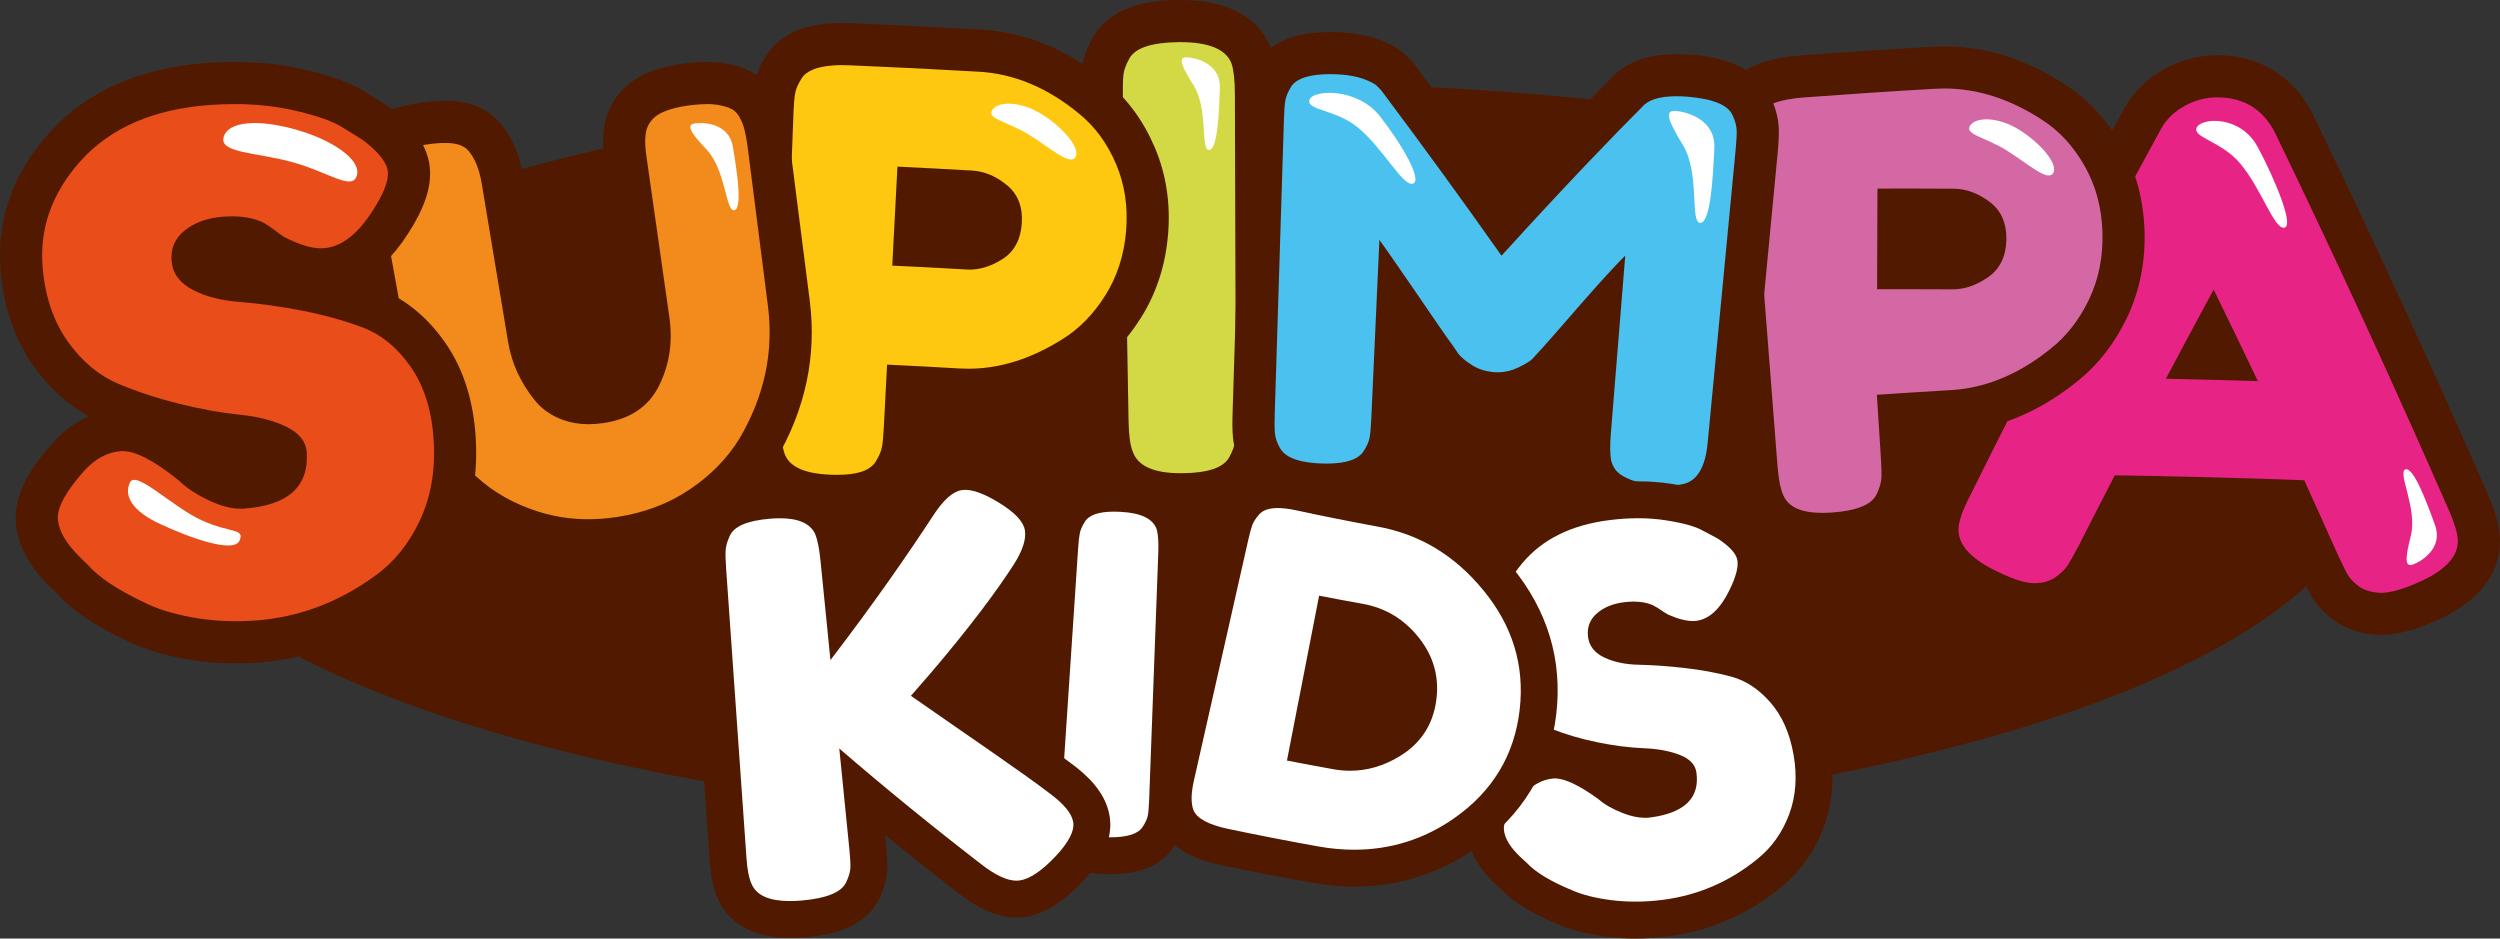
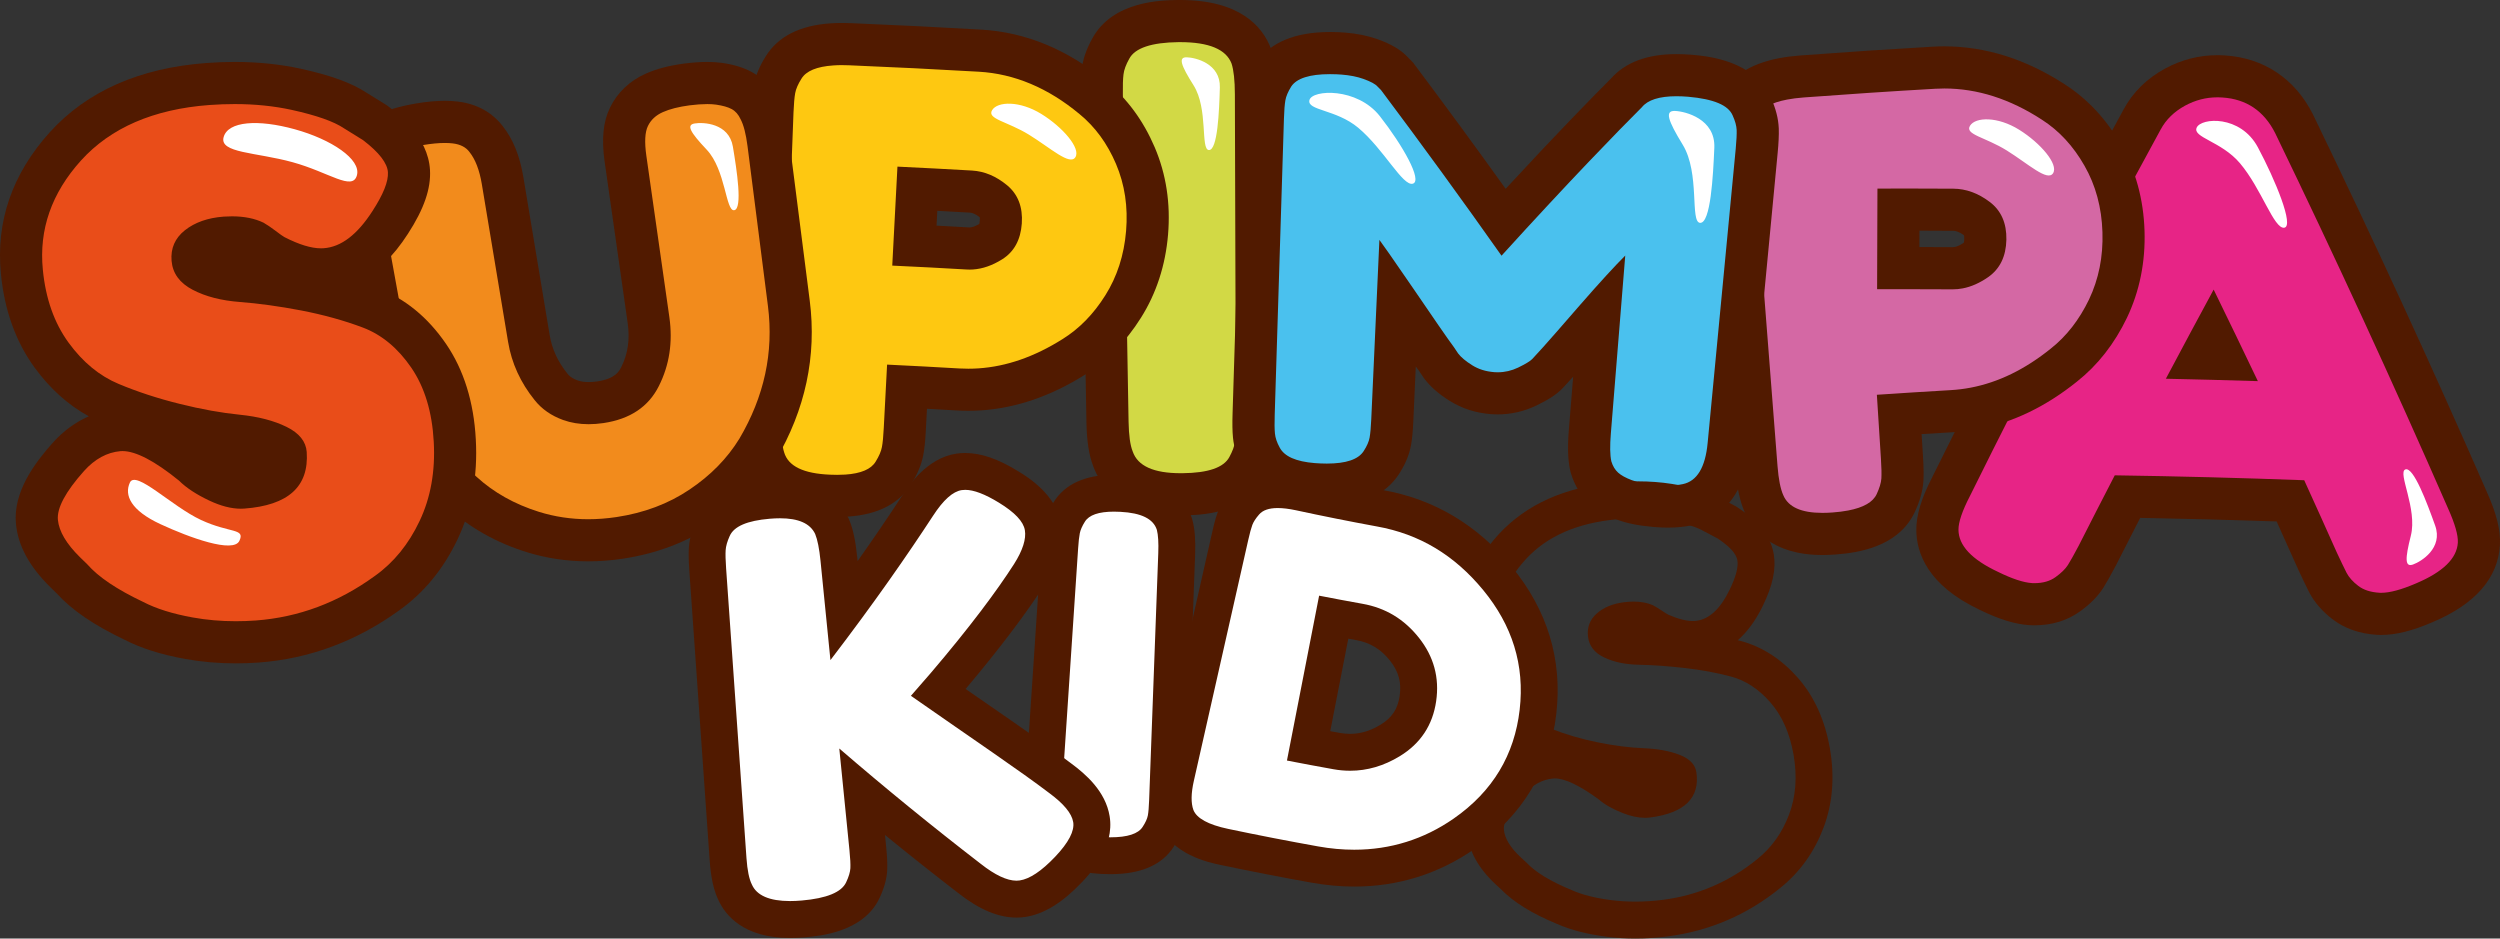
<svg xmlns="http://www.w3.org/2000/svg" version="1.1" id="Layer_1" x="0" y="0" viewBox="0 0 322.977 121.246" xml:space="preserve">
  <rect x="0" y="0" width="322.977" height="121.246" fill="#333333" stroke="none" />
  <g id="Logo_3_">
-     <path id="BG_3_" fill="#511A00" d="M262.762 23.956c-27.13-8.57-63.096-13.292-101.272-13.292-38.175 0-74.14 4.72-101.272 13.292-28.474 8.996-44.156 21.35-44.156 34.782S31.744 84.523 60.218 93.52c27.13 8.572 63.096 13.292 101.272 13.292 38.175 0 74.14-4.72 101.272-13.292 28.474-8.996 44.156-21.348 44.156-34.782s-15.682-25.786-44.156-34.782z" />
    <g id="SUPIMPA_3_">
      <path fill="#D2D945" d="M152.536 63.857c-5.87 0-8-2.468-8.748-4.573-.443-1.123-.668-2.643-.708-4.77l-.01-.593c-.24-13.877-.48-27.762-.727-41.64-.02-1.357.014-2.314.106-3.02.104-.91.455-1.905 1.07-3.004 1.84-3.452 7.02-3.513 8.72-3.533h.228c4.955 0 8.046 1.522 9.187 4.528l.045.13c.367 1.134.55 2.696.56 4.773l.125 42.244c.01 1.295-.037 2.32-.134 3.034-.118.885-.455 1.836-1.027 2.902-1.846 3.458-6.8 3.507-8.43 3.523l-.257.002z" />
      <path fill="#511A00" d="M152.466 5.444c3.72 0 5.942.93 6.642 2.773.277.856.42 2.172.427 3.95l.126 42.24c.01 1.216-.032 2.105-.108 2.656-.075.56-.318 1.217-.73 1.982-.728 1.365-2.748 2.056-6.058 2.09h-.23c-3.49 0-5.558-.93-6.198-2.806-.327-.8-.503-2.09-.536-3.867-.243-14.075-.486-28.157-.738-42.232-.017-1.167.008-2.04.084-2.623.067-.584.318-1.26.746-2.023.738-1.382 2.866-2.098 6.377-2.14h.196m0-5.444h-.242c-2.11.026-8.46.1-11.104 4.966-.77 1.39-1.222 2.692-1.376 3.98-.107.845-.145 1.885-.124 3.363.25 13.923.49 27.836.73 41.74l.008.507c.046 2.444.326 4.255.88 5.683.884 2.44 3.514 6.34 11.298 6.34l.29-.003c2.02-.02 8.19-.08 10.8-4.97.723-1.346 1.157-2.6 1.322-3.818.116-.845.168-1.968.158-3.423l-.09-30.46-.036-11.76c-.01-2.403-.23-4.182-.69-5.606l-.043-.13-.05-.127C163.11 3.417 160.19 0 152.468 0z" />
      <path fill="#FEC811" d="M108.15 64.067c-.32 0-.652-.007-.997-.022-4.72-.187-7.568-1.813-8.457-4.834-.363-1.163-.498-2.693-.415-4.673l1.514-40.102c.05-1.248.135-2.183.257-2.868.168-.925.56-1.86 1.2-2.868 1.064-1.747 3.172-2.76 6.24-2.964.413-.028.852-.042 1.316-.042.33 0 .673.007 1.03.022 5.532.227 11.18.508 16.786.833 5.177.298 10.087 2.35 14.59 6.1 2.325 1.902 4.172 4.42 5.47 7.466 1.3 3.054 1.808 6.404 1.51 9.957-.297 3.544-1.34 6.755-3.098 9.543-1.737 2.764-3.893 4.957-6.405 6.514-3.965 2.495-8.04 3.903-12.1 4.175-.495.033-.998.05-1.495.05-.418 0-.837-.012-1.257-.035-2.206-.13-4.435-.25-6.656-.365l-.29 5.458c-.06 1.23-.152 2.167-.285 2.856-.154.852-.533 1.773-1.155 2.785-1.054 1.765-3.102 2.774-6.07 2.974-.387.023-.8.037-1.233.037zm9.985-32.336c2.203.11 4.48.234 6.892.374.07.004.147.006.222.006.088 0 .176-.003.265-.01.802-.053 1.623-.348 2.51-.9.527-.332 1.153-.92 1.27-2.516.108-1.578-.438-2.248-.925-2.653-.962-.794-1.93-1.214-2.95-1.276-2.27-.13-4.583-.256-6.9-.372-.073 1.374-.385 7.35-.385 7.35z" />
      <path fill="#511A00" d="M108.807 8.415c.294 0 .6.007.917.02 5.587.23 11.162.507 16.74.83 4.59.266 8.942 2.093 13.006 5.477 2.013 1.646 3.58 3.793 4.71 6.44 1.13 2.656 1.562 5.54 1.3 8.664-.262 3.125-1.163 5.9-2.688 8.318-1.524 2.425-3.365 4.306-5.537 5.653-3.61 2.272-7.215 3.53-10.846 3.773-.438.03-.875.044-1.313.044-.368 0-.737-.01-1.106-.03-3.12-.184-6.25-.35-9.386-.5-.137 2.723-.283 5.44-.428 8.165-.054 1.1-.134 1.93-.24 2.487-.1.548-.37 1.17-.803 1.874-.592.99-1.902 1.547-3.933 1.683-.33.022-.68.033-1.05.033-.283 0-.577-.007-.883-.02-3.455-.136-5.446-1.093-5.967-2.902-.264-.83-.372-2.086-.3-3.77.5-13.374 1.01-26.74 1.513-40.115.046-1.11.118-1.94.216-2.495.098-.548.368-1.178.816-1.883.603-.99 1.98-1.565 4.124-1.708.36-.027.738-.04 1.137-.04m16.442 26.418c.15 0 .3-.005.45-.015 1.247-.084 2.497-.517 3.766-1.31 1.542-.966 2.39-2.506 2.544-4.627.146-2.113-.484-3.766-1.898-4.942-1.422-1.176-2.927-1.805-4.525-1.902-3.21-.185-6.427-.354-9.643-.507-.226 4.26-.444 8.52-.67 12.788 3.2.146 6.402.316 9.596.502.125.01.252.012.38.012m-16.443-31.86c-.518 0-1.023.015-1.5.047-3.974.266-6.792 1.698-8.376 4.256-.82 1.297-1.328 2.54-1.555 3.798-.148.834-.242 1.858-.3 3.24-.25 6.683-.502 13.345-.754 20.008l-.76 20.127c-.094 2.263.08 4.088.532 5.554.723 2.427 3.107 6.45 10.96 6.763.365.016.74.024 1.1.024.487 0 .963-.014 1.413-.045 3.895-.26 6.66-1.704 8.22-4.288.788-1.287 1.28-2.5 1.502-3.704.155-.82.26-1.845.326-3.22l.04-.763.105-1.955c1.31.07 2.616.145 3.914.22.48.028.956.04 1.425.04.557 0 1.12-.018 1.676-.055 4.508-.302 9.005-1.846 13.366-4.587 2.86-1.776 5.302-4.257 7.26-7.373 1.99-3.154 3.17-6.776 3.504-10.76.335-4-.242-7.784-1.716-11.248-1.472-3.452-3.575-6.313-6.253-8.508-4.956-4.12-10.392-6.38-16.158-6.712-5.613-.326-11.276-.608-16.83-.836-.388-.017-.772-.025-1.14-.025zm12.19 26.18l.028-.55.07-1.36c1.404.074 2.8.15 4.18.23.15.01.584.036 1.3.607.01.076.02.213.004.425-.017.215-.047.353-.068.43-.46.277-.855.428-1.177.45-.028.002-.057.003-.085.003-.024 0-.05 0-.074-.002-1.436-.083-2.825-.16-4.18-.233z" />
      <path fill="#F28B1C" d="M75.993 69.798c-2.477 0-4.896-.364-7.188-1.08-3.52-1.102-6.58-2.827-9.095-5.13-5.088-4.575-8.28-10.24-9.466-16.817 0 0-3.076-16.944-3.704-20.393-.218-1.195-.34-2.11-.368-2.794-.04-.902.136-1.873.533-2.967.347-.974 1.172-2.347 3.1-3.285 1.14-.55 2.58-.966 4.407-1.278 1.223-.203 2.315-.305 3.26-.305.477 0 .933.026 1.353.077 2.138.26 3.343 1.302 3.983 2.15 1.047 1.323 1.742 3.074 2.123 5.35l3.396 20.386c.38 2.303 1.318 4.356 2.872 6.28.614.77 1.425 1.327 2.493 1.714.71.253 1.482.378 2.354.378.48 0 .993-.04 1.526-.118 2.556-.382 4.188-1.437 5.125-3.32 1.115-2.22 1.47-4.6 1.093-7.284L80.81 20.505c-.338-2.382-.193-4.106.455-5.43.66-1.36 1.795-2.428 3.274-3.08 1.123-.506 2.5-.864 4.195-1.088.967-.123 1.837-.185 2.6-.185.555 0 1.074.033 1.544.097 1.26.183 2.198.467 2.972.894.964.517 1.736 1.358 2.27 2.484.54 1.04.908 2.428 1.157 4.357.814 6.42 1.634 12.827 2.455 19.24l.178 1.392c.834 6.543-.524 12.886-4.037 18.854-1.792 2.925-4.234 5.424-7.283 7.47-3.032 2.04-6.577 3.38-10.532 3.978-1.378.207-2.745.31-4.067.31z" />
      <path fill="#511A00" d="M91.334 13.445c.434 0 .826.024 1.175.072.865.127 1.54.313 2.026.58.486.262.865.702 1.146 1.313.395.738.69 1.908.896 3.495.873 6.88 1.754 13.75 2.634 20.63.767 6.015-.493 11.71-3.682 17.127-1.572 2.564-3.72 4.755-6.454 6.588-2.733 1.84-5.87 3.01-9.422 3.548-1.247.186-2.467.28-3.662.28-2.21 0-4.334-.32-6.375-.958-3.143-.984-5.84-2.497-8.07-4.54-4.625-4.158-7.533-9.233-8.626-15.292-1.236-6.797-2.466-13.602-3.704-20.4-.197-1.08-.304-1.892-.326-2.42-.023-.538.1-1.17.372-1.924.266-.745.843-1.334 1.73-1.766.882-.425 2.104-.775 3.676-1.043 1.072-.178 2.006-.266 2.802-.266.37 0 .713.018 1.024.056.98.12 1.7.492 2.156 1.11.76.946 1.29 2.325 1.595 4.136 1.13 6.797 2.263 13.587 3.394 20.384.454 2.765 1.61 5.277 3.438 7.542.92 1.155 2.14 2.005 3.682 2.564 1.012.362 2.103.54 3.28.54.617 0 1.256-.048 1.92-.145 3.44-.514 5.824-2.102 7.168-4.8 1.35-2.69 1.807-5.642 1.35-8.876-.994-6.953-1.98-13.906-2.975-20.86-.25-1.766-.182-3.056.205-3.846.387-.797 1.033-1.394 1.928-1.79.896-.4 2.05-.692 3.455-.878.846-.107 1.593-.16 2.244-.16m0-5.445c-.89 0-1.848.068-2.93.206-1.98.263-3.6.69-4.98 1.307-2.07.917-3.664 2.433-4.612 4.384-.89 1.818-1.115 4.044-.698 6.988l1.49 10.434c.495 3.477.99 6.955 1.488 10.432.297 2.107.027 3.962-.827 5.662-.268.537-.75 1.507-3.108 1.86-.386.055-.767.085-1.115.085-.554 0-1.028-.074-1.447-.224-.75-.273-1.078-.603-1.256-.827l-.014-.017-.013-.016c-1.25-1.547-2.003-3.185-2.303-5.007l-1.717-10.312-1.678-10.08c-.458-2.734-1.327-4.883-2.655-6.57-.967-1.27-2.745-2.815-5.808-3.188-.528-.064-1.094-.097-1.682-.097-1.11 0-2.32.11-3.694.34-2.11.36-3.785.852-5.148 1.51-2.77 1.347-3.97 3.375-4.494 4.84-.51 1.404-.737 2.716-.683 3.982.036.815.17 1.85.41 3.17.62 3.392 1.235 6.79 1.85 10.186.618 3.405 1.236 6.81 1.855 10.21 1.294 7.17 4.767 13.347 10.32 18.35 2.81 2.566 6.21 4.485 10.105 5.704 2.556.8 5.247 1.205 8 1.205 1.457 0 2.96-.115 4.465-.34 4.37-.66 8.29-2.144 11.66-4.416 3.37-2.26 6.082-5.04 8.055-8.26l.025-.04.025-.043c3.826-6.5 5.303-13.422 4.39-20.576l-.256-2.005c-.795-6.21-1.59-12.413-2.378-18.623-.29-2.242-.74-3.907-1.42-5.232-.773-1.608-1.95-2.874-3.416-3.67-1.063-.582-2.286-.96-3.846-1.188l-.026-.004-.026-.003c-.586-.078-1.23-.12-1.908-.12z" />
      <path fill="#E94D19" d="M30.463 82.98c-2.08 0-4.12-.178-6.056-.53-2.82-.51-5.213-1.265-7.11-2.243-3.69-1.752-6.305-3.526-7.99-5.42-.274-.26-.54-.522-.807-.784l-.055-.055c-2.26-2.217-3.46-4.35-3.674-6.518-.23-2.368 1.06-5.034 4.058-8.395 1.872-2.08 4.052-3.242 6.487-3.46.176-.014.34-.02.51-.02 2.426 0 5.29 1.405 9.013 4.423l.106.086.096.096c.71.702 1.773 1.393 3.165 2.05 1.11.523 2.092.79 2.912.79.084 0 .166-.002.248-.008 5.817-.433 5.65-2.926 5.548-4.416-.028-.38-.607-.746-1.087-.984-1.343-.66-3.062-1.1-5.102-1.304-2.547-.257-5.29-.75-8.153-1.468-2.904-.715-5.695-1.627-8.285-2.707-2.935-1.23-5.5-3.33-7.627-6.248-2.14-2.95-3.427-6.574-3.83-10.777-.586-5.953 1.305-11.397 5.62-16.176 4.31-4.762 10.504-7.474 18.41-8.06 1.17-.09 2.335-.133 3.458-.133 2.785 0 5.452.27 7.927.81 3.542.776 6.04 1.672 7.645 2.738l2.567 1.59.103.08c2.798 2.14 4.156 4.1 4.276 6.164.105 1.807-.665 3.914-2.424 6.63-2.45 3.813-5.296 5.85-8.45 6.05-.155.01-.318.016-.483.016-1.72 0-3.673-.57-5.97-1.747-.306-.163-.664-.385-1.566-1.075-.405-.31-.798-.58-1.164-.8-.745-.338-1.69-.51-2.815-.51-.282 0-.573.012-.873.033-1.477.11-2.66.508-3.507 1.18-.57.453-.76.883-.7 1.588.03.328.08.936 1.268 1.553 1.33.698 3.035 1.128 5.074 1.282 2.494.19 5.257.57 8.214 1.133 3.035.59 5.858 1.373 8.4 2.33 2.962 1.122 5.5 3.206 7.546 6.197 2.007 2.94 3.14 6.622 3.372 10.95.24 4.253-.463 8.145-2.086 11.56-1.614 3.42-3.865 6.17-6.687 8.167-5.075 3.682-10.717 5.786-16.74 6.234-.943.072-1.874.106-2.777.106z" />
      <path fill="#511A00" d="M30.316 13.445c2.606 0 5.06.25 7.35.748 3.23.71 5.468 1.505 6.747 2.368.83.52 1.66 1.027 2.49 1.544 2.08 1.59 3.145 2.98 3.213 4.16.068 1.18-.596 2.837-1.992 4.994-1.973 3.068-4.072 4.668-6.338 4.812-.1.007-.205.01-.31.01-1.275 0-2.844-.482-4.73-1.448-.194-.105-.575-.374-1.15-.815-.567-.43-1.085-.776-1.544-1.045-1.14-.55-2.503-.825-4.09-.825-.345 0-.7.013-1.066.038-2.05.153-3.73.748-5.01 1.764-1.28 1.015-1.855 2.338-1.72 3.948.138 1.62 1.046 2.866 2.726 3.74 1.68.88 3.72 1.4 6.123 1.58 2.402.183 5.04.547 7.91 1.094 2.86.556 5.508 1.285 7.95 2.205 2.43.92 4.52 2.646 6.26 5.186 1.728 2.53 2.694 5.723 2.9 9.557.214 3.825-.4 7.247-1.827 10.248-1.416 3-3.35 5.378-5.8 7.113-4.718 3.423-9.825 5.33-15.372 5.743-.87.062-1.728.093-2.574.093-1.918 0-3.775-.16-5.57-.486-2.6-.47-4.728-1.14-6.388-2.004-3.38-1.6-5.8-3.22-7.236-4.87-.313-.297-.615-.594-.918-.892-1.768-1.735-2.724-3.346-2.87-4.84-.147-1.506.966-3.615 3.378-6.318 1.396-1.553 2.97-2.406 4.697-2.56.088-.007.178-.01.27-.01 1.71 0 4.156 1.268 7.298 3.816.947.94 2.256 1.793 3.916 2.58 1.487.7 2.844 1.05 4.075 1.05.15 0 .3-.005.445-.016 5.674-.422 8.37-2.837 8.066-7.314-.098-1.352-.967-2.435-2.598-3.24-1.64-.805-3.652-1.333-6.035-1.572-2.383-.24-4.97-.7-7.764-1.4-2.804-.69-5.44-1.553-7.9-2.58-2.472-1.034-4.63-2.808-6.475-5.34-1.836-2.53-2.96-5.664-3.32-9.432-.508-5.167 1.123-9.874 4.932-14.092 3.818-4.218 9.365-6.634 16.592-7.17 1.11-.08 2.196-.12 3.256-.12m0-5.445c-1.192 0-2.424.048-3.663.14-8.623.642-15.427 3.65-20.22 8.947C1.576 22.464-.546 28.61.117 35.365c.45 4.68 1.907 8.754 4.332 12.097 2.004 2.748 4.36 4.865 7.027 6.322-1.712.74-3.288 1.892-4.666 3.426-2.24 2.51-5.155 6.31-4.748 10.483.278 2.834 1.742 5.515 4.476 8.2.268.262.536.525.81.788 1.927 2.133 4.79 4.087 8.74 5.967 2.16 1.107 4.723 1.92 7.836 2.482 2.092.38 4.294.572 6.54.572.967 0 1.963-.036 2.958-.106 6.544-.486 12.647-2.756 18.157-6.747 3.197-2.272 5.738-5.372 7.552-9.216 1.815-3.82 2.603-8.155 2.338-12.876-.258-4.818-1.55-8.97-3.84-12.322-2.37-3.463-5.34-5.887-8.828-7.207-.8-.303-1.627-.588-2.476-.856 2.356-1.173 4.49-3.235 6.378-6.17 2.08-3.212 2.988-5.84 2.848-8.253-.248-4.273-4.08-7.205-5.34-8.168l-.207-.158-.22-.138c-.422-.263-.844-.523-1.265-.784-.386-.238-.77-.477-1.157-.717-1.913-1.263-4.63-2.252-8.53-3.11-2.676-.58-5.538-.874-8.517-.874z" />
      <path fill="#E72486" d="M307.625 79.31c-.112 0-.22-.004-.328-.01-1.77-.11-3.16-.584-4.293-1.452-1-.762-1.758-1.626-2.254-2.565-.427-.846-.86-1.75-1.316-2.733-1.175-2.638-2.352-5.244-3.534-7.846-6.994-.25-14.06-.433-21.05-.547-1.31 2.536-2.607 5.08-3.897 7.615-.644 1.222-1.13 2.087-1.5 2.677-.528.822-1.276 1.573-2.298 2.308-1.174.862-2.64 1.306-4.337 1.306h-.072c-.116 0-.255-.005-.397-.014-1.492-.094-3.274-.66-5.45-1.734-4.354-2.047-6.592-4.7-6.61-7.862-.008-1.46.56-3.244 1.78-5.61C259.893 47.05 268.2 31.09 276.738 15.44c.928-1.73 2.354-3.14 4.23-4.17 1.736-.94 3.576-1.415 5.48-1.415.104 0 .21 0 .315.004.166.003.34.01.513.02 4.072.26 7.216 2.37 9.094 6.11 7.81 16.142 15.34 32.483 22.39 48.607 1.103 2.46 1.565 4.21 1.488 5.655-.186 3.155-2.55 5.71-7.027 7.614-2.255.97-4.09 1.443-5.595 1.443zM287.31 46.39c-.483-1.004-.97-2.01-1.454-3.012-.512.953-1.034 1.928-1.57 2.933l3.023.08z" />
      <path fill="#511A00" d="M286.447 12.576c.08 0 .16 0 .242.003.14.003.278.01.415.017 3.11.197 5.393 1.746 6.833 4.613 7.784 16.085 15.233 32.25 22.33 48.475.89 1.986 1.314 3.453 1.263 4.42-.12 2.04-1.913 3.783-5.373 5.253-1.904.82-3.414 1.228-4.53 1.228-.07 0-.137 0-.202-.005-1.2-.074-2.08-.37-2.764-.894-.7-.534-1.2-1.1-1.5-1.674-.293-.582-.718-1.45-1.256-2.61-1.39-3.124-2.802-6.24-4.222-9.36-8.162-.304-16.32-.516-24.476-.635-1.575 3.04-3.132 6.088-4.678 9.13-.598 1.133-1.054 1.945-1.378 2.46-.324.506-.855 1.026-1.584 1.552-.72.527-1.633.79-2.75.79h-.046c-.08 0-.163-.002-.248-.008-1.105-.07-2.58-.554-4.417-1.46-3.38-1.59-5.08-3.395-5.09-5.436-.005-.97.48-2.416 1.478-4.346 7.86-15.87 16.073-31.652 24.638-47.347.694-1.295 1.746-2.317 3.15-3.087 1.324-.72 2.715-1.08 4.167-1.08m5.246 36.664c-1.884-3.95-3.788-7.893-5.712-11.827-2.075 3.83-4.134 7.677-6.173 11.517 3.953.085 7.925.19 11.886.31m-5.246-42.108c-2.362 0-4.64.585-6.767 1.74-2.36 1.294-4.15 3.066-5.34 5.28-8.548 15.666-16.86 31.64-24.71 47.484-1.417 2.753-2.072 4.923-2.064 6.826.017 2.957 1.45 7.138 8.172 10.316 2.487 1.22 4.593 1.87 6.436 1.988.19.012.376.018.556.02h.082c2.28 0 4.282-.616 5.95-1.83 1.297-.94 2.27-1.93 2.97-3.025l.01-.015.01-.016c.41-.65.928-1.573 1.587-2.823l.018-.036.018-.035c.945-1.857 2.008-3.944 3.115-6.1 5.86.105 11.763.26 17.626.46 1.04 2.295 1.954 4.33 2.81 6.253l.018.038.017.037c.467 1.006.915 1.936 1.33 2.764l.025.048.025.047c.68 1.29 1.696 2.456 3.017 3.463 1.542 1.183 3.472 1.858 5.725 2l.042.002.042.002c.15.006.3.01.457.01 1.908 0 4.03-.53 6.682-1.67 5.487-2.332 8.407-5.678 8.657-9.936.103-1.922-.428-4.055-1.72-6.942-7.064-16.15-14.603-32.516-22.407-48.644l-.017-.036-.018-.036c-2.302-4.585-6.335-7.286-11.354-7.604-.206-.013-.416-.022-.627-.027-.113 0-.243-.003-.373-.003z" />
      <path fill="#D468A4" d="M235.437 68.98c-4.843 0-6.776-2.117-7.544-3.91-.498-1.11-.806-2.587-.97-4.644L223.76 19.8c-.095-1.19-.123-2.17-.083-2.9.07-.967.358-1.97.862-3.025.862-1.865 2.83-3.115 5.83-3.685.74-.14 1.567-.246 2.455-.313 6.053-.45 11.623-.818 17.034-1.128.442-.027.885-.04 1.33-.04 4.787 0 9.524 1.503 14.08 4.466 2.574 1.646 4.73 3.967 6.39 6.887 1.656 2.89 2.56 6.203 2.676 9.835.115 3.583-.556 6.934-1.996 9.96-1.44 2.997-3.36 5.453-5.704 7.307-3.654 2.945-7.55 4.832-11.555 5.594-.955.18-1.936.302-2.914.358-2.28.132-4.56.272-6.802.417.12 1.86.238 3.72.352 5.578.077 1.18.096 2.146.055 2.862-.065.922-.338 1.88-.836 2.967-.854 1.887-2.765 3.13-5.676 3.685-.7.133-1.48.232-2.32.294-.523.04-1.028.06-1.5.06zm10.405-34.343c2.144 0 4.286.007 6.43.02.262 0 .514-.023.773-.072.72-.137 1.477-.48 2.25-1.017.528-.37 1.15-1.01 1.188-2.655.034-1.618-.56-2.272-1.08-2.66-1.028-.775-2.025-1.15-3.062-1.154-1.96-.016-3.91-.023-5.86-.023h-1.223l-.024 7.56h.61z" />
      <path fill="#511A00" d="M251.19 11.432c4.256 0 8.472 1.343 12.597 4.026 2.223 1.422 4.058 3.403 5.507 5.95 1.455 2.54 2.22 5.395 2.323 8.58.102 3.183-.485 6.077-1.733 8.7-1.258 2.618-2.9 4.734-4.934 6.342-3.337 2.69-6.784 4.373-10.376 5.055-.846.16-1.7.266-2.564.316-3.18.185-6.355.384-9.536.6.18 2.765.357 5.522.527 8.28.075 1.128.088 1.974.055 2.54-.04.565-.245 1.227-.594 1.99-.476 1.053-1.71 1.764-3.71 2.144-.6.114-1.273.2-2.014.254-.457.034-.89.05-1.3.05-2.724 0-4.407-.75-5.05-2.28-.366-.805-.613-2.06-.748-3.766-1-12.802-2.026-26.01-3.163-40.623-.09-1.125-.11-1.97-.08-2.542.042-.566.236-1.234.602-2 .488-1.052 1.782-1.784 3.885-2.184.642-.122 1.358-.213 2.15-.273 5.656-.42 11.32-.8 16.985-1.124.39-.022.782-.034 1.174-.034m-8.688 25.933c1.113-.004 2.226-.006 3.338-.006 2.138 0 4.275.006 6.413.02h.02c.428 0 .854-.04 1.278-.12 1.107-.21 2.203-.696 3.3-1.457 1.52-1.065 2.302-2.67 2.354-4.824.044-2.153-.68-3.795-2.177-4.91-1.49-1.124-3.056-1.684-4.673-1.692-1.956-.015-3.907-.02-5.858-.02-1.317 0-2.634.002-3.95.008-.02 4.33-.028 8.66-.044 13m8.69-31.378c-.495 0-.997.014-1.49.043-5.414.31-11 .68-17.074 1.132-.997.075-1.925.194-2.764.353-3.896.74-6.517 2.493-7.79 5.21-.646 1.354-1.018 2.677-1.11 3.93l-.002.048-.003.047c-.05.867-.02 1.937.087 3.273l.626 8.05c.893 11.48 1.724 22.156 2.536 32.562.186 2.37.565 4.128 1.19 5.53.91 2.107 3.41 5.538 10.034 5.538.542 0 1.115-.022 1.704-.066.942-.07 1.827-.182 2.628-.334 3.83-.728 6.406-2.494 7.653-5.248.624-1.363.976-2.628 1.064-3.844l.003-.036.002-.037c.047-.828.028-1.908-.057-3.21-.058-.947-.118-1.895-.178-2.845 1.354-.084 2.712-.165 4.068-.244 1.094-.063 2.193-.2 3.266-.403 4.443-.845 8.735-2.914 12.755-6.15 2.664-2.11 4.832-4.88 6.444-8.237 1.636-3.44 2.396-7.214 2.267-11.235-.13-4.08-1.154-7.82-3.04-11.11-1.87-3.285-4.32-5.92-7.28-7.818-5-3.25-10.23-4.897-15.546-4.897zm-3.228 25.93v-.342c.003-.592.005-1.183.006-1.775 1.446.004 2.893.01 4.343.02.284.003.724.065 1.418.583.017.077.036.225.03.464-.005.263-.038.418-.06.492-.437.3-.84.488-1.165.55-.09.017-.174.025-.26.025-1.432-.008-2.87-.015-4.31-.018z" />
      <path fill="#4AC1EE" d="M215.487 65.444c-.47 0-.974-.02-1.494-.063l-.245-.02c-1.607-.14-2.893-.397-3.915-.784-1.113-.423-1.968-.913-2.616-1.498-.772-.703-1.325-1.604-1.653-2.685l-.03-.097-.02-.1c-.242-1.075-.28-2.478-.124-4.415.41-5.03.817-10.06 1.224-15.095l-.846.97c-2.34 2.69-3.75 4.316-4.413 5.037-.66.714-1.114 1.204-1.357 1.48l-.078.086c-.513.535-1.292 1.037-2.608 1.678-1.233.587-2.513.88-3.825.88-.2 0-.403-.008-.607-.022-1.59-.127-2.932-.553-4.14-1.306-1.147-.72-1.98-1.44-2.55-2.202l-.074-.105-.5-.746c-.89-1.204-2.445-3.473-5.06-7.3-.23 5.05-.458 10.102-.684 15.154-.053 1.188-.138 2.082-.257 2.736-.16.875-.532 1.758-1.136 2.7-1.817 2.886-5.773 2.886-7.073 2.886-.292 0-.595-.007-.908-.02-.298-.01-.59-.028-.87-.05-1.265-.103-5.116-.416-6.715-3.452-.51-.92-.825-1.886-.916-2.822-.067-.67-.08-1.597-.04-2.83l.057-1.847c.375-12.115.75-24.223 1.132-36.337.034-1.168.107-2.065.22-2.737.15-.885.52-1.796 1.136-2.785l.05-.078c1.263-1.882 3.637-2.796 7.257-2.796.314 0 .64.007.978.02.267.012.52.028.767.048 1.297.106 2.47.342 3.484.702 1.398.496 2.31 1.028 2.926 1.708.155.155.283.28.41.414l.114.12.1.13c4.65 6.205 9.236 12.483 13.658 18.703 7.87-8.59 13.218-14.05 15.857-16.688 1.316-1.527 3.49-2.302 6.466-2.302.544 0 1.127.025 1.734.074 2.806.248 6.666.93 8.017 4.007.466 1.02.72 1.976.758 2.89.022.74-.023 1.666-.13 2.79-1.212 12.672-2.424 25.352-3.628 38.025-.532 5.56-3.207 7.26-5.357 7.71-.73.16-1.567.24-2.476.24z" />
      <path fill="#511A00" d="M171.813 9.58c.278 0 .568.006.868.018.225.01.444.023.657.04 1.066.087 1.996.27 2.792.554.954.34 1.574.674 1.852 1.01.148.147.29.285.43.43 5.32 7.096 10.507 14.224 15.57 21.402 8.883-9.777 15.057-16.11 18.132-19.18.76-.943 2.25-1.42 4.458-1.42.47 0 .976.02 1.513.064 3.31.292 5.173 1.086 5.745 2.39.33.72.507 1.356.53 1.91.016.556-.02 1.36-.12 2.414-1.212 12.673-2.425 25.354-3.63 38.028-.3 3.153-1.374 4.92-3.202 5.303-.557.12-1.197.178-1.918.178-.4 0-.826-.017-1.276-.054l-.212-.018c-1.362-.118-2.426-.324-3.202-.62-.776-.294-1.367-.62-1.757-.972-.397-.36-.686-.84-.872-1.454-.178-.8-.195-1.997-.064-3.602.622-7.66 1.244-15.318 1.86-22.984-1.327 1.32-3.266 3.436-5.81 6.348-2.54 2.92-4.127 4.75-4.804 5.487-.676.73-1.144 1.24-1.396 1.525-.266.278-.875.647-1.835 1.115-.838.4-1.712.604-2.63.604-.14 0-.283-.005-.426-.014-1.156-.092-2.066-.39-2.882-.9-.848-.532-1.454-1.045-1.81-1.523-.178-.26-.354-.53-.53-.79-.894-1.203-2.637-3.752-5.285-7.63-2.656-3.88-4.125-5.96-4.353-6.247-.353 7.725-.706 15.45-1.052 23.177-.047 1.05-.12 1.845-.215 2.368-.096.523-.348 1.093-.75 1.72-.69 1.096-2.28 1.634-4.782 1.634-.255 0-.52-.007-.795-.018-.263-.01-.516-.025-.76-.045-2.416-.196-3.922-.857-4.527-2.007-.36-.65-.56-1.257-.614-1.815-.055-.55-.065-1.374-.028-2.477.394-12.732.788-25.457 1.19-38.188.03-1.052.096-1.847.184-2.37.088-.524.343-1.124.763-1.8.702-1.05 2.37-1.59 4.993-1.59m0-5.444c-4.534 0-7.736 1.347-9.517 4.003l-.052.077-.05.08c-.805 1.295-1.298 2.528-1.508 3.77-.134.795-.218 1.812-.258 3.108-.38 12.084-.755 24.167-1.13 36.257l-.06 1.93c-.044 1.36-.028 2.373.052 3.18.124 1.28.542 2.587 1.243 3.868 1.532 2.86 4.518 4.49 8.876 4.844.316.026.645.046.985.06.344.013.682.02 1.01.02 4.473 0 7.627-1.398 9.375-4.157.792-1.24 1.287-2.437 1.51-3.66.145-.786.24-1.773.3-3.105.105-2.358.212-4.715.318-7.073.177.246.336.467.48.663l.188.28c.095.143.19.286.286.427l.072.106.077.103c.775 1.034 1.847 1.974 3.276 2.87 1.602 1 3.344 1.557 5.344 1.717l.034.003.034.002c.263.018.53.027.79.027 1.72 0 3.393-.382 4.972-1.132l.024-.01.024-.013c1.64-.8 2.62-1.448 3.377-2.24l.08-.084.078-.087c.21-.238.69-.76 1.196-1.306l-.56 6.884c-.18 2.23-.124 3.89.178 5.242l.045.2.06.194c.472 1.56 1.286 2.87 2.417 3.9.913.825 2.05 1.488 3.486 2.033 1.26.478 2.786.79 4.666.953l.24.02c.596.05 1.173.074 1.718.074 1.1 0 2.126-.1 3.053-.298 2.472-.518 6.762-2.525 7.488-10.11 1.206-12.676 2.418-25.356 3.63-38.028.118-1.23.166-2.27.142-3.087v-.037l-.003-.037c-.054-1.263-.383-2.544-1.005-3.914-2.173-4.87-8.236-5.403-10.232-5.58h-.02l-.018-.002c-.68-.055-1.337-.083-1.954-.083-3.76 0-6.602 1.066-8.457 3.167-2.413 2.413-6.994 7.09-13.598 14.236-3.83-5.344-7.766-10.714-11.75-16.024l-.2-.27-.23-.24c-.133-.138-.265-.27-.4-.405-.925-1.003-2.172-1.75-3.984-2.393-1.237-.44-2.64-.726-4.173-.85-.28-.023-.57-.04-.866-.053-.385-.016-.747-.024-1.097-.024z" />
      <path fill="#FFF" d="M46.11 22.652c-.57 2.07-3.585-.393-8.31-1.696-4.725-1.303-9.482-1.167-8.91-3.238.57-2.07 4.46-2.324 9.184-1.02C42.8 18 46.68 20.58 46.11 22.65zM94.855 27.158c-1.103.184-1.093-5.214-3.56-7.826-2.128-2.253-2.66-3.196-1.557-3.38 1.103-.184 4.435-.057 4.945 3 .51 3.056 1.275 8.022.172 8.206zM219.645 28.793c-1.344-.057.004-6.408-2.252-10.094-1.946-3.18-2.34-4.422-.996-4.366 1.344.056 5.234 1.03 5.078 4.755-.157 3.724-.486 9.76-1.83 9.703zM156.186 19.384c-1.118-.032-.07-5.327-1.99-8.364-1.654-2.62-1.995-3.648-.877-3.617 1.117.03 4.362.796 4.275 3.894-.087 3.097-.29 8.118-1.41 8.087zM16.78 62.34c.768-1.653 5.415 3.083 9.188 4.835 3.774 1.75 5.727 1.04 4.96 2.693-.768 1.653-6.446-.41-10.22-2.16-3.773-1.753-4.694-3.715-3.927-5.368zM138.934 20.303c-.706 1.147-3.216-1.187-6.002-2.902-2.786-1.715-5.468-2.023-4.76-3.17.705-1.148 3.562-1.23 6.348.485 2.785 1.715 5.12 4.44 4.414 5.588zM265.244 22.37c-.712 1.143-3.21-1.203-5.99-2.932-2.777-1.73-5.457-2.05-4.745-3.195.71-1.144 3.567-1.213 6.346.516 2.778 1.73 5.1 4.465 4.388 5.61zM182.523 23.73c-1.29.378-3.742-4.46-7.06-7.23-2.862-2.387-6.64-2.21-6.295-3.57.346-1.363 6.158-1.67 9.102 2.084 2.943 3.754 5.544 8.34 4.253 8.717zM295.093 29.42c-1.337.15-2.92-5.038-5.713-8.336-2.41-2.844-6.162-3.318-5.587-4.6.574-1.283 5.646-1.664 7.9 2.54 2.254 4.206 4.737 10.246 3.4 10.396zM310.752 60.647c-1.053.377 1.585 5.086.704 8.57-.76 3.003-.766 4.086.287 3.71 1.053-.377 3.9-2.11 2.857-5.028-1.045-2.92-2.795-7.63-3.848-7.253z" />
    </g>
    <g id="KIDS_3_">
-       <path fill="#FFF" d="M211.28 118.865c-1.137 0-2.27-.07-3.368-.205-2.315-.29-4.282-.792-5.847-1.495-2.988-1.235-5.124-2.55-6.524-4.02l-.66-.605c-1.848-1.715-2.817-3.396-2.965-5.146-.158-1.863.868-3.87 3.325-6.508 1.503-1.588 3.222-2.483 5.123-2.674.162-.017.33-.025.503-.025 1.872 0 4.042.967 7.035 3.134l.095.07.087.076c.545.482 1.355.937 2.407 1.353.764.3 1.445.455 2.026.455.126 0 .25-.007.368-.023 1.82-.235 3.11-.743 3.63-1.427.11-.145.444-.586.28-1.71-.008-.003-.156-.173-.668-.373-1.03-.4-2.344-.637-3.9-.7-1.96-.078-4.086-.35-6.322-.808-2.25-.46-4.405-1.09-6.4-1.877-2.286-.9-4.27-2.495-5.89-4.74-1.597-2.206-2.55-4.963-2.827-8.192-.38-4.42.974-8.514 4.026-12.165 2.978-3.562 7.288-5.724 12.81-6.427 1.376-.176 2.723-.265 4.004-.265 1.367 0 2.704.1 3.973.3 2.6.41 4.383.928 5.597 1.632.594.314 1.893.995 1.893.995l.1.066c2.202 1.452 3.35 2.86 3.613 4.43.234 1.407-.153 3.078-1.22 5.264-1.525 3.14-3.542 4.922-5.993 5.292-.284.043-.584.065-.89.065-1.216 0-2.566-.333-4.13-1.02-.24-.11-.546-.272-1.253-.755-.303-.206-.58-.375-.818-.502-.398-.155-.883-.233-1.446-.233-.298 0-.623.023-.964.066-.98.126-1.708.413-2.23.878-.31.274-.392.498-.343.92.023.197.056.49.743.82.94.45 2.136.69 3.553.717 1.83.034 3.82.175 6.086.432 2.263.257 4.402.653 6.357 1.175 2.318.62 4.417 1.982 6.235 4.05 1.803 2.057 3 4.726 3.562 7.935.564 3.232.33 6.25-.694 8.97-1.034 2.75-2.665 5.03-4.846 6.78-3.897 3.183-8.397 5.127-13.36 5.768-1.308.17-2.612.255-3.875.255z" />
      <path fill="#511A00" d="M211.625 66.95c1.248 0 2.45.09 3.606.273 2.262.355 3.865.8 4.808 1.36.612.324 1.227.647 1.842.968 1.565 1.032 2.43 1.972 2.573 2.835.144.863-.188 2.14-1.012 3.825-1.167 2.408-2.58 3.737-4.206 3.982-.17.026-.347.038-.534.038-.863 0-1.924-.272-3.172-.82-.147-.068-.437-.247-.868-.54-.43-.294-.818-.527-1.16-.7-.712-.303-1.526-.452-2.446-.452-.402 0-.825.03-1.268.086-1.456.188-2.624.672-3.51 1.46-.885.79-1.263 1.78-1.125 2.974.14 1.195.83 2.095 2.082 2.694 1.25.6 2.763.918 4.537.95 1.77.033 3.723.174 5.86.416 2.14.243 4.142.61 6.01 1.11 1.87.5 3.554 1.605 5.063 3.322 1.507 1.718 2.516 3.97 3.005 6.772.49 2.8.306 5.376-.577 7.722-.882 2.346-2.25 4.272-4.106 5.76-3.57 2.914-7.66 4.68-12.175 5.262-1.217.157-2.408.235-3.572.235-1.045 0-2.07-.062-3.072-.187-2.117-.264-3.85-.708-5.198-1.318-2.735-1.127-4.66-2.314-5.795-3.53l-.72-.66c-1.382-1.282-2.11-2.484-2.204-3.595-.095-1.112.816-2.667 2.693-4.683 1.09-1.153 2.293-1.795 3.618-1.928.086-.01.175-.014.266-.014 1.315 0 3.18.9 5.64 2.68.75.665 1.784 1.26 3.108 1.784 1.05.416 2.02.623 2.902.623.23 0 .453-.014.67-.042 4.46-.575 6.446-2.558 5.966-5.844-.144-.995-.866-1.74-2.157-2.246-1.294-.503-2.85-.787-4.672-.86-1.822-.075-3.805-.326-5.94-.763-2.14-.436-4.14-1.025-6.004-1.76-1.865-.733-3.48-2.042-4.835-3.918-1.358-1.876-2.144-4.213-2.384-7.003-.33-3.836.863-7.3 3.482-10.433 2.62-3.135 6.354-4.965 11.282-5.592 1.278-.16 2.51-.24 3.7-.24m0-4.764c-1.38 0-2.828.095-4.302.283-6.136.782-10.96 3.226-14.335 7.264-3.47 4.15-5.008 8.826-4.572 13.896.316 3.666 1.416 6.824 3.272 9.386 1.252 1.733 2.702 3.14 4.327 4.203-.89.53-1.726 1.207-2.492 2.017l-.012.013-.012.013c-1.99 2.135-4.235 5.01-3.956 8.33.197 2.335 1.446 4.584 3.712 6.687l.62.57c1.63 1.683 4.003 3.158 7.25 4.502 1.776.792 3.96 1.353 6.492 1.67 1.196.15 2.428.224 3.662.224 1.365 0 2.77-.092 4.18-.274 5.404-.697 10.303-2.81 14.562-6.283 2.512-2.02 4.385-4.64 5.57-7.788 1.175-3.125 1.448-6.563.81-10.22-.637-3.646-2.022-6.705-4.116-9.093-2.14-2.434-4.632-4.042-7.415-4.784l-.36-.094c1.13-1 2.244-2.418 3.217-4.423 1.29-2.64 1.745-4.77 1.424-6.69-.498-2.984-2.892-4.87-4.65-6.027l-.202-.133-.214-.112c-.58-.303-1.158-.607-1.735-.912-1.476-.844-3.51-1.45-6.38-1.9-1.392-.217-2.854-.328-4.345-.328z" />
      <path fill="#FFF" d="M174.956 112.155c-1.65 0-3.36-.156-5.077-.463-3.906-.7-7.84-1.465-11.7-2.277-3.44-.726-5.475-2.004-6.22-3.907-.51-1.395-.52-3.062-.05-5.146l7.03-31.137c.232-1.025.43-1.742.624-2.256.25-.67.675-1.343 1.297-2.06.928-1.092 2.35-1.657 4.21-1.657.834 0 1.755.11 2.82.333 3.437.743 6.937 1.442 10.412 2.082 6.07 1.083 11.032 4.045 15.155 9.054 4.207 5.113 5.968 10.916 5.234 17.25-.76 6.582-3.972 11.878-9.54 15.742-4.242 2.947-9.018 4.44-14.194 4.44zm-5.897-15.788c1.212.23 2.428.452 3.634.667.582.104 1.166.156 1.733.156 1.766 0 3.503-.514 5.164-1.526 2.07-1.26 3.243-3.03 3.59-5.41.35-2.382-.218-4.47-1.733-6.38-1.544-1.946-3.454-3.1-5.838-3.525-1.095-.196-2.2-.4-3.307-.607l-3.244 16.624z" />
      <path fill="#511A00" d="M165.073 65.635c.662 0 1.437.094 2.326.282 3.48.752 6.97 1.45 10.473 2.094 5.492.98 10.01 3.685 13.747 8.226 3.732 4.536 5.38 9.66 4.707 15.462-.67 5.793-3.447 10.53-8.533 14.06-3.837 2.665-8.153 4.017-12.838 4.017-1.515 0-3.068-.14-4.658-.426-3.887-.697-7.763-1.45-11.626-2.264-2.577-.543-4.073-1.37-4.494-2.445-.327-.896-.307-2.147.055-3.753l7.032-31.137c.202-.895.378-1.542.528-1.94.15-.398.438-.844.866-1.336.477-.562 1.28-.84 2.413-.84m9.355 33.938c2.214 0 4.357-.627 6.405-1.876 2.707-1.65 4.257-4.03 4.705-7.098.448-3.07-.314-5.795-2.224-8.204-1.91-2.41-4.322-3.862-7.286-4.39-1.872-.335-3.74-.685-5.608-1.05l-4.156 21.3c2 .39 4.004.766 6.01 1.124.725.13 1.443.194 2.154.194m-9.355-38.7c-3.207 0-5.044 1.352-6.025 2.497-.802.926-1.363 1.83-1.714 2.767-.232.616-.46 1.432-.715 2.566l-4.442 19.664-2.59 11.472c-.575 2.542-.537 4.648.116 6.435l.02.052.02.05c1.575 4.027 6.37 5.038 7.946 5.37 3.895.82 7.854 1.59 11.77 2.292 1.855.33 3.705.5 5.497.5 5.67 0 10.903-1.64 15.555-4.87 6.154-4.27 9.704-10.132 10.548-17.423.81-7-1.127-13.404-5.76-19.036-4.438-5.39-10.02-8.715-16.59-9.887-3.413-.628-6.888-1.323-10.304-2.06-1.25-.266-2.333-.39-3.333-.39zm6.785 33.59l.467-2.394 1.865-9.556 1 .18c1.813.323 3.208 1.17 4.392 2.662 1.114 1.405 1.497 2.81 1.242 4.555-.25 1.7-.988 2.813-2.472 3.718-1.3.794-2.584 1.18-3.925 1.18-.428 0-.87-.04-1.315-.12-.417-.073-.835-.15-1.254-.225z" />
      <path fill="#FFF" d="M143.457 110.555c-.338 0-.693-.01-1.065-.03-4.102-.214-6.56-1.612-7.31-4.155-.31-.94-.404-2.157-.294-3.815l2.118-31.85c.065-.988.15-1.733.258-2.28.145-.726.462-1.47.968-2.28 1.48-2.426 4.724-2.426 5.79-2.426.303 0 .62.008.952.025 3.775.193 6.083 1.54 6.856 4.002l.036.124c.228.892.31 2.093.252 3.672l-1.18 31.9c-.04 1.066-.107 1.818-.212 2.365-.138.73-.47 1.49-1.013 2.32-1.03 1.626-3.05 2.428-6.156 2.428z" />
      <path fill="#511A00" d="M143.923 66.1c.263 0 .538.008.827.024 2.69.138 4.257.902 4.708 2.337.168.66.23 1.657.18 2.995l-1.18 31.9c-.034.917-.09 1.586-.17 2.004-.08.417-.303.906-.67 1.467-.563.888-1.95 1.346-4.16 1.346-.3 0-.614-.008-.944-.025-3.02-.158-4.742-1.004-5.16-2.488-.216-.627-.28-1.61-.19-2.947l2.118-31.85c.058-.88.13-1.535.218-1.97.087-.436.304-.93.65-1.483.538-.88 1.793-1.31 3.773-1.31m0-4.762c-3.733 0-6.365 1.2-7.82 3.562-.656 1.05-1.072 2.05-1.273 3.057-.132.66-.227 1.482-.3 2.59l-.85 12.795-1.268 19.053c-.13 1.954-.004 3.448.396 4.683.75 2.503 3.01 5.488 9.458 5.825.413.02.814.032 1.194.032 3.912 0 6.657-1.185 8.16-3.522.71-1.09 1.15-2.124 1.348-3.165.127-.663.208-1.53.25-2.72l.504-13.598.677-18.3c.067-1.838-.037-3.22-.326-4.35l-.032-.126-.04-.123c-.757-2.412-2.936-5.355-9.008-5.665-.366-.017-.727-.027-1.07-.027z" />
      <path fill="#FFF" d="M102.06 118.79c-4.53 0-6.352-1.89-7.082-3.504-.492-1-.784-2.355-.917-4.252l-2.63-37.452c-.08-1.134-.102-1.997-.064-2.638.053-.827.29-1.697.73-2.67 1.372-3.142 5.712-3.51 7.138-3.63.534-.046 1.05-.07 1.53-.07 4.21 0 5.968 1.845 6.7 3.392l.052.12c.395.968.675 2.317.855 4.123l.677 6.76c3.43-4.65 6.61-9.217 9.493-13.63 1.757-2.705 3.464-4.1 5.368-4.38.255-.038.518-.056.785-.056 1.587 0 3.366.637 5.6 2.005 2.735 1.672 4.153 3.325 4.462 5.203.29 1.757-.276 3.73-1.73 6.027-1.777 2.77-5.12 7.505-11 14.394l-.8.926c1.64 1.14 3.185 2.21 4.635 3.213 4.76 3.293 8.52 5.896 11.113 7.87 2.44 1.795 3.728 3.478 4.025 5.276.32 1.94-.646 4.07-2.958 6.51-2.15 2.266-4.1 3.5-5.958 3.774-.25.036-.506.055-.765.055-1.803 0-3.795-.88-6.09-2.69-4.674-3.6-9.314-7.333-13.843-11.128l.722 7.224c.12 1.2.164 2.09.13 2.723-.044.826-.295 1.71-.77 2.714-.98 2.132-3.504 3.354-7.704 3.712-.594.048-1.166.074-1.7.074z" />
      <path fill="#511A00" d="M124.694 63.284c1.114 0 2.56.555 4.355 1.654 2.04 1.248 3.168 2.427 3.355 3.56.187 1.132-.27 2.59-1.394 4.366-2.18 3.403-5.695 8.145-10.797 14.122-.838.972-1.682 1.94-2.533 2.907 8.117 5.666 14.186 9.753 17.85 12.544 1.883 1.386 2.93 2.636 3.118 3.77.187 1.13-.58 2.63-2.337 4.482-1.756 1.85-3.292 2.867-4.576 3.056-.135.02-.274.03-.418.03-1.225 0-2.77-.723-4.616-2.178-6.28-4.84-12.373-9.81-18.273-14.898l1.31 13.102c.108 1.075.148 1.863.122 2.364-.028.5-.21 1.106-.546 1.818-.588 1.278-2.505 2.08-5.753 2.357-.53.046-1.03.068-1.5.068-2.665 0-4.31-.725-4.928-2.14-.353-.696-.585-1.83-.696-3.402l-2.632-37.452c-.073-1.033-.092-1.81-.06-2.33.032-.522.206-1.132.522-1.833.55-1.258 2.272-1.988 5.168-2.234.47-.04.913-.06 1.33-.06 2.39 0 3.9.665 4.546 2.028.302.74.534 1.892.69 3.46l1.283 12.834c5.738-7.498 10.055-13.746 13.25-18.636 1.328-2.045 2.558-3.155 3.722-3.327.14-.02.287-.03.44-.03m0-4.764c-.384 0-.765.03-1.133.083-3.854.568-6.238 4.238-7.02 5.444-1.802 2.756-3.722 5.576-5.748 8.44l-.052-.517c-.206-2.064-.53-3.584-1.02-4.785l-.048-.12-.056-.12c-.84-1.774-3.108-4.752-8.852-4.752-.55 0-1.133.026-1.736.078-1.768.15-7.15.608-9.113 5.044-.553 1.23-.856 2.365-.926 3.468-.044.765-.023 1.73.064 2.968l1.286 18.306 1.345 19.145c.154 2.196.517 3.824 1.14 5.105.863 1.878 3.188 4.868 9.237 4.868.6 0 1.24-.028 1.9-.084 1.886-.162 7.602-.65 9.666-5.085.604-1.28.927-2.453.988-3.583.04-.774-.005-1.754-.14-3.094l-.145-1.46c3.114 2.54 6.268 5.042 9.443 7.49 2.723 2.142 5.19 3.183 7.544 3.183.375 0 .75-.026 1.114-.08 2.407-.355 4.807-1.824 7.337-4.49 1.054-1.112 4.252-4.487 3.58-8.54-.528-3.2-3.076-5.413-4.963-6.805-2.635-2.006-6.406-4.615-11.175-7.915l-2.463-1.704c4.318-5.124 7.852-9.79 10.274-13.57 1.798-2.837 2.474-5.353 2.084-7.713-.632-3.826-4.35-6.1-5.57-6.847-2.62-1.607-4.796-2.355-6.84-2.355z" />
    </g>
  </g>
</svg>